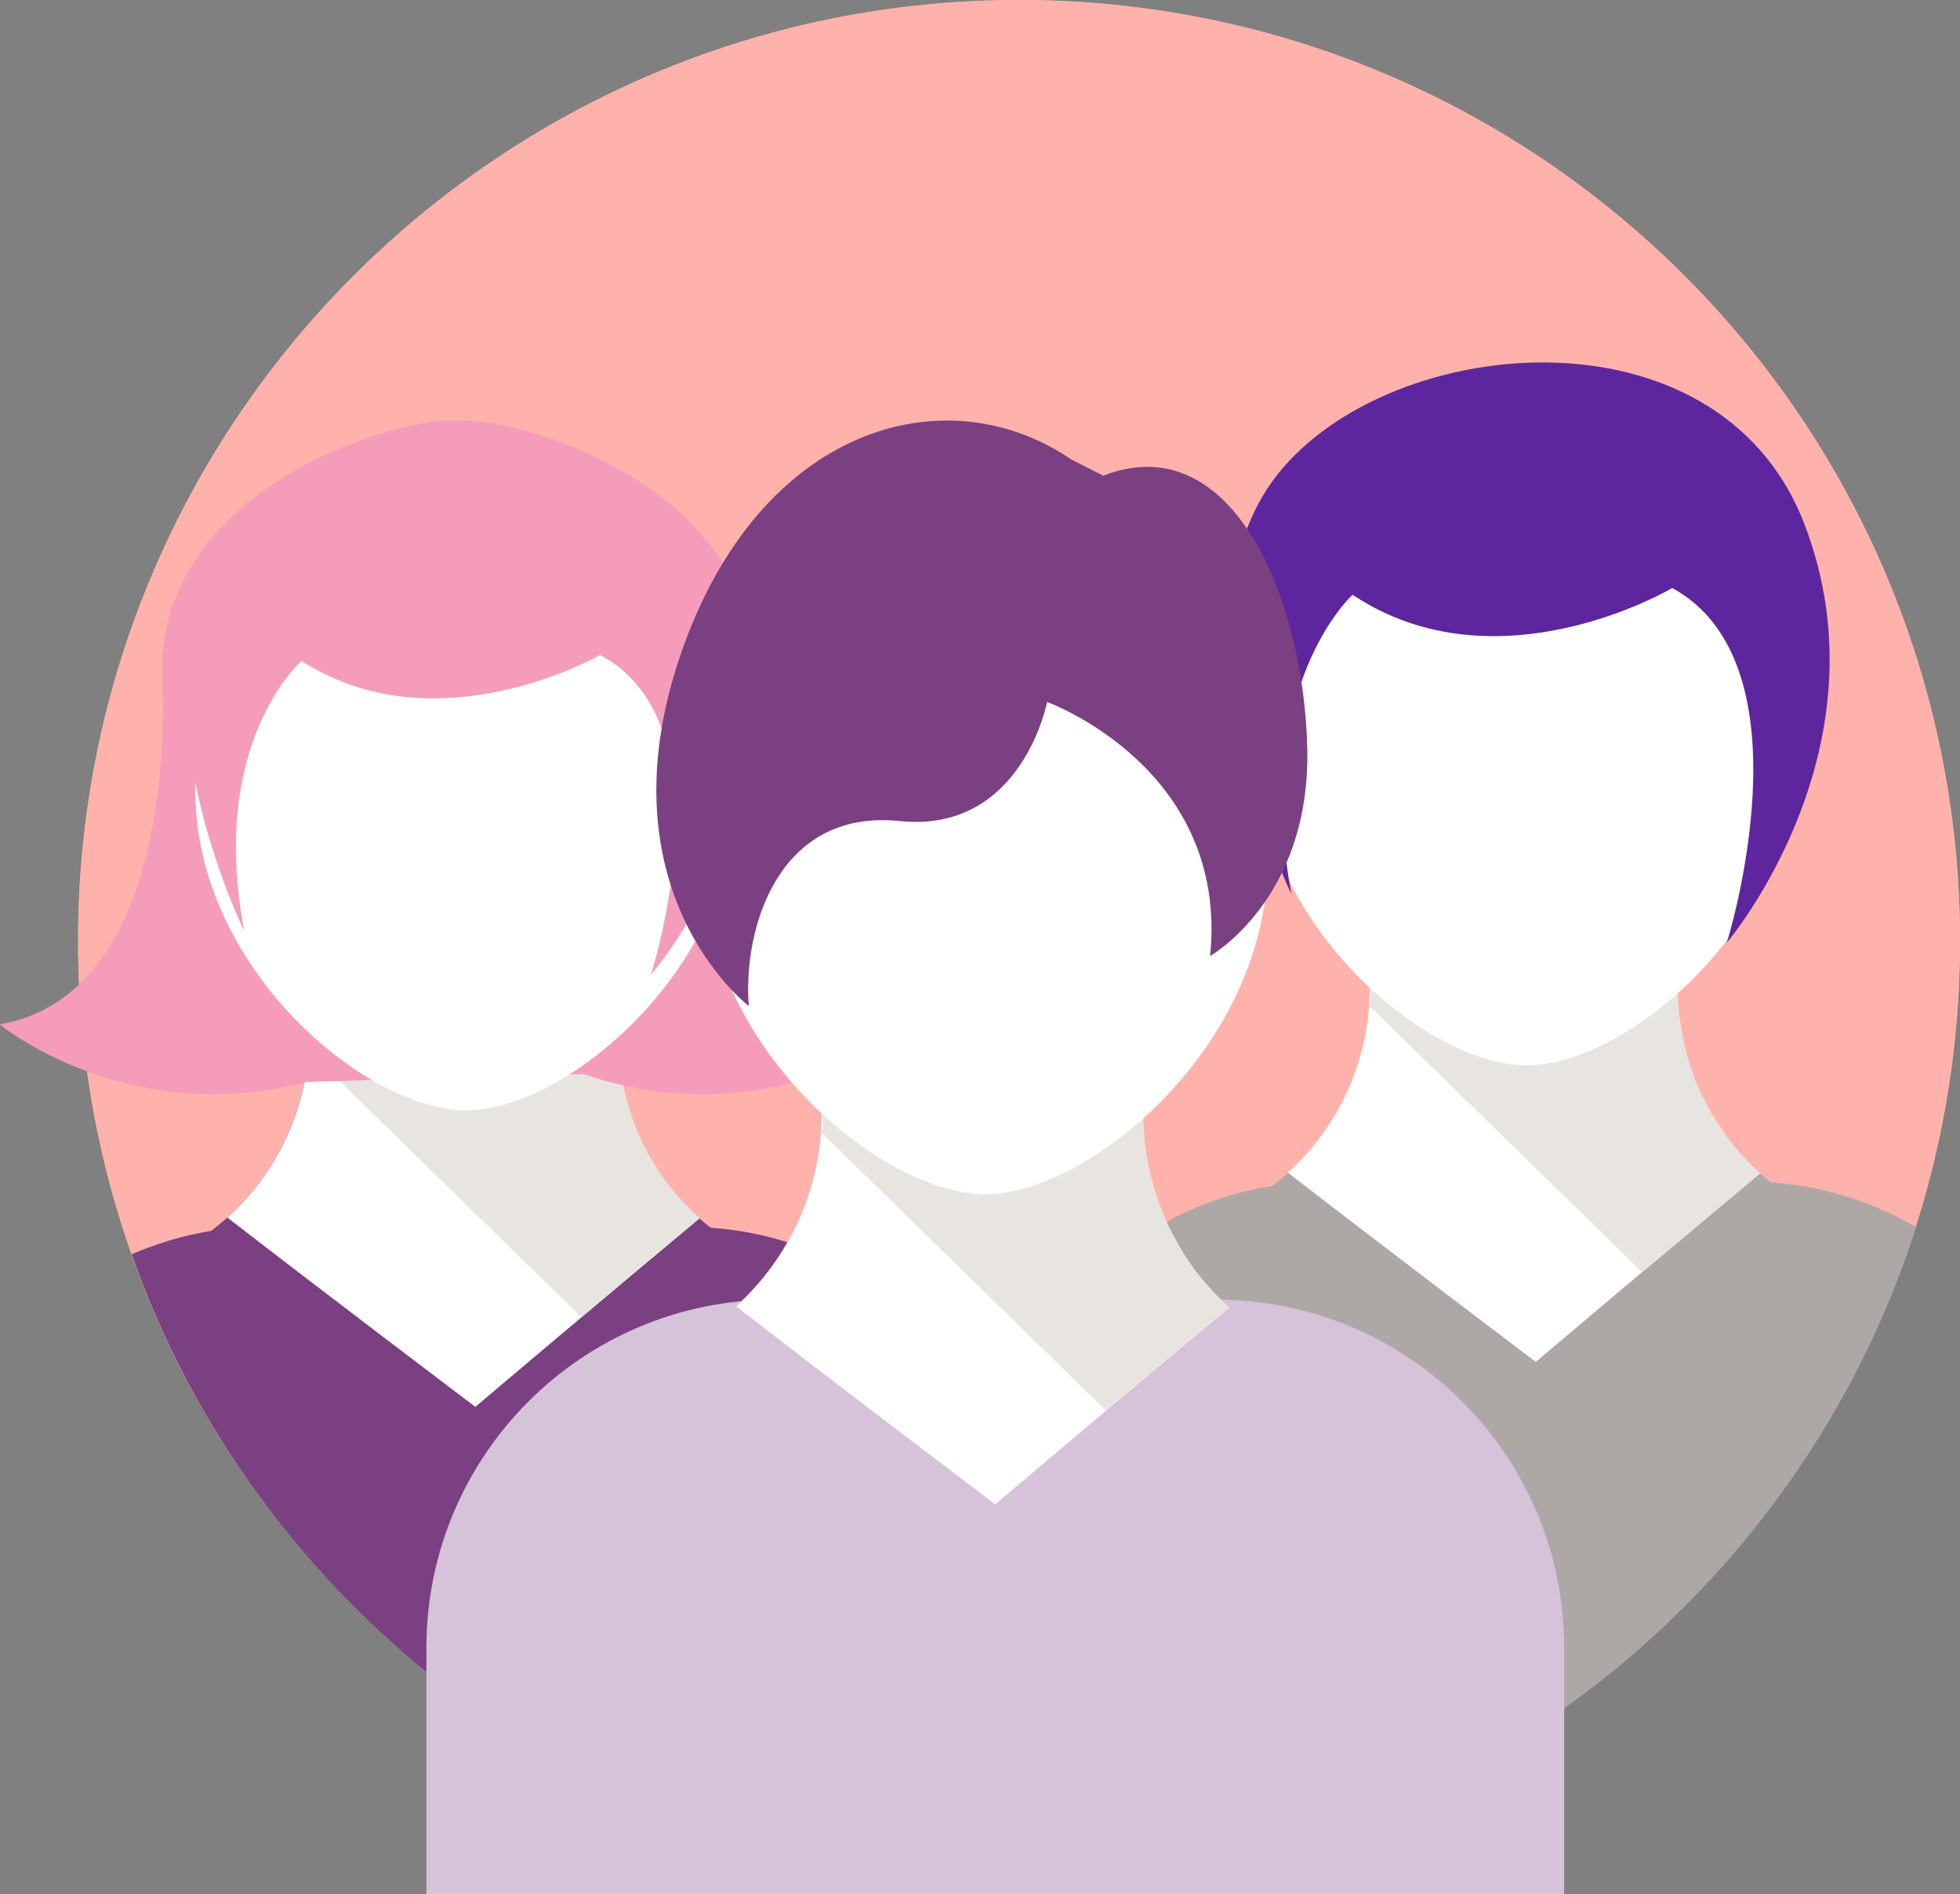
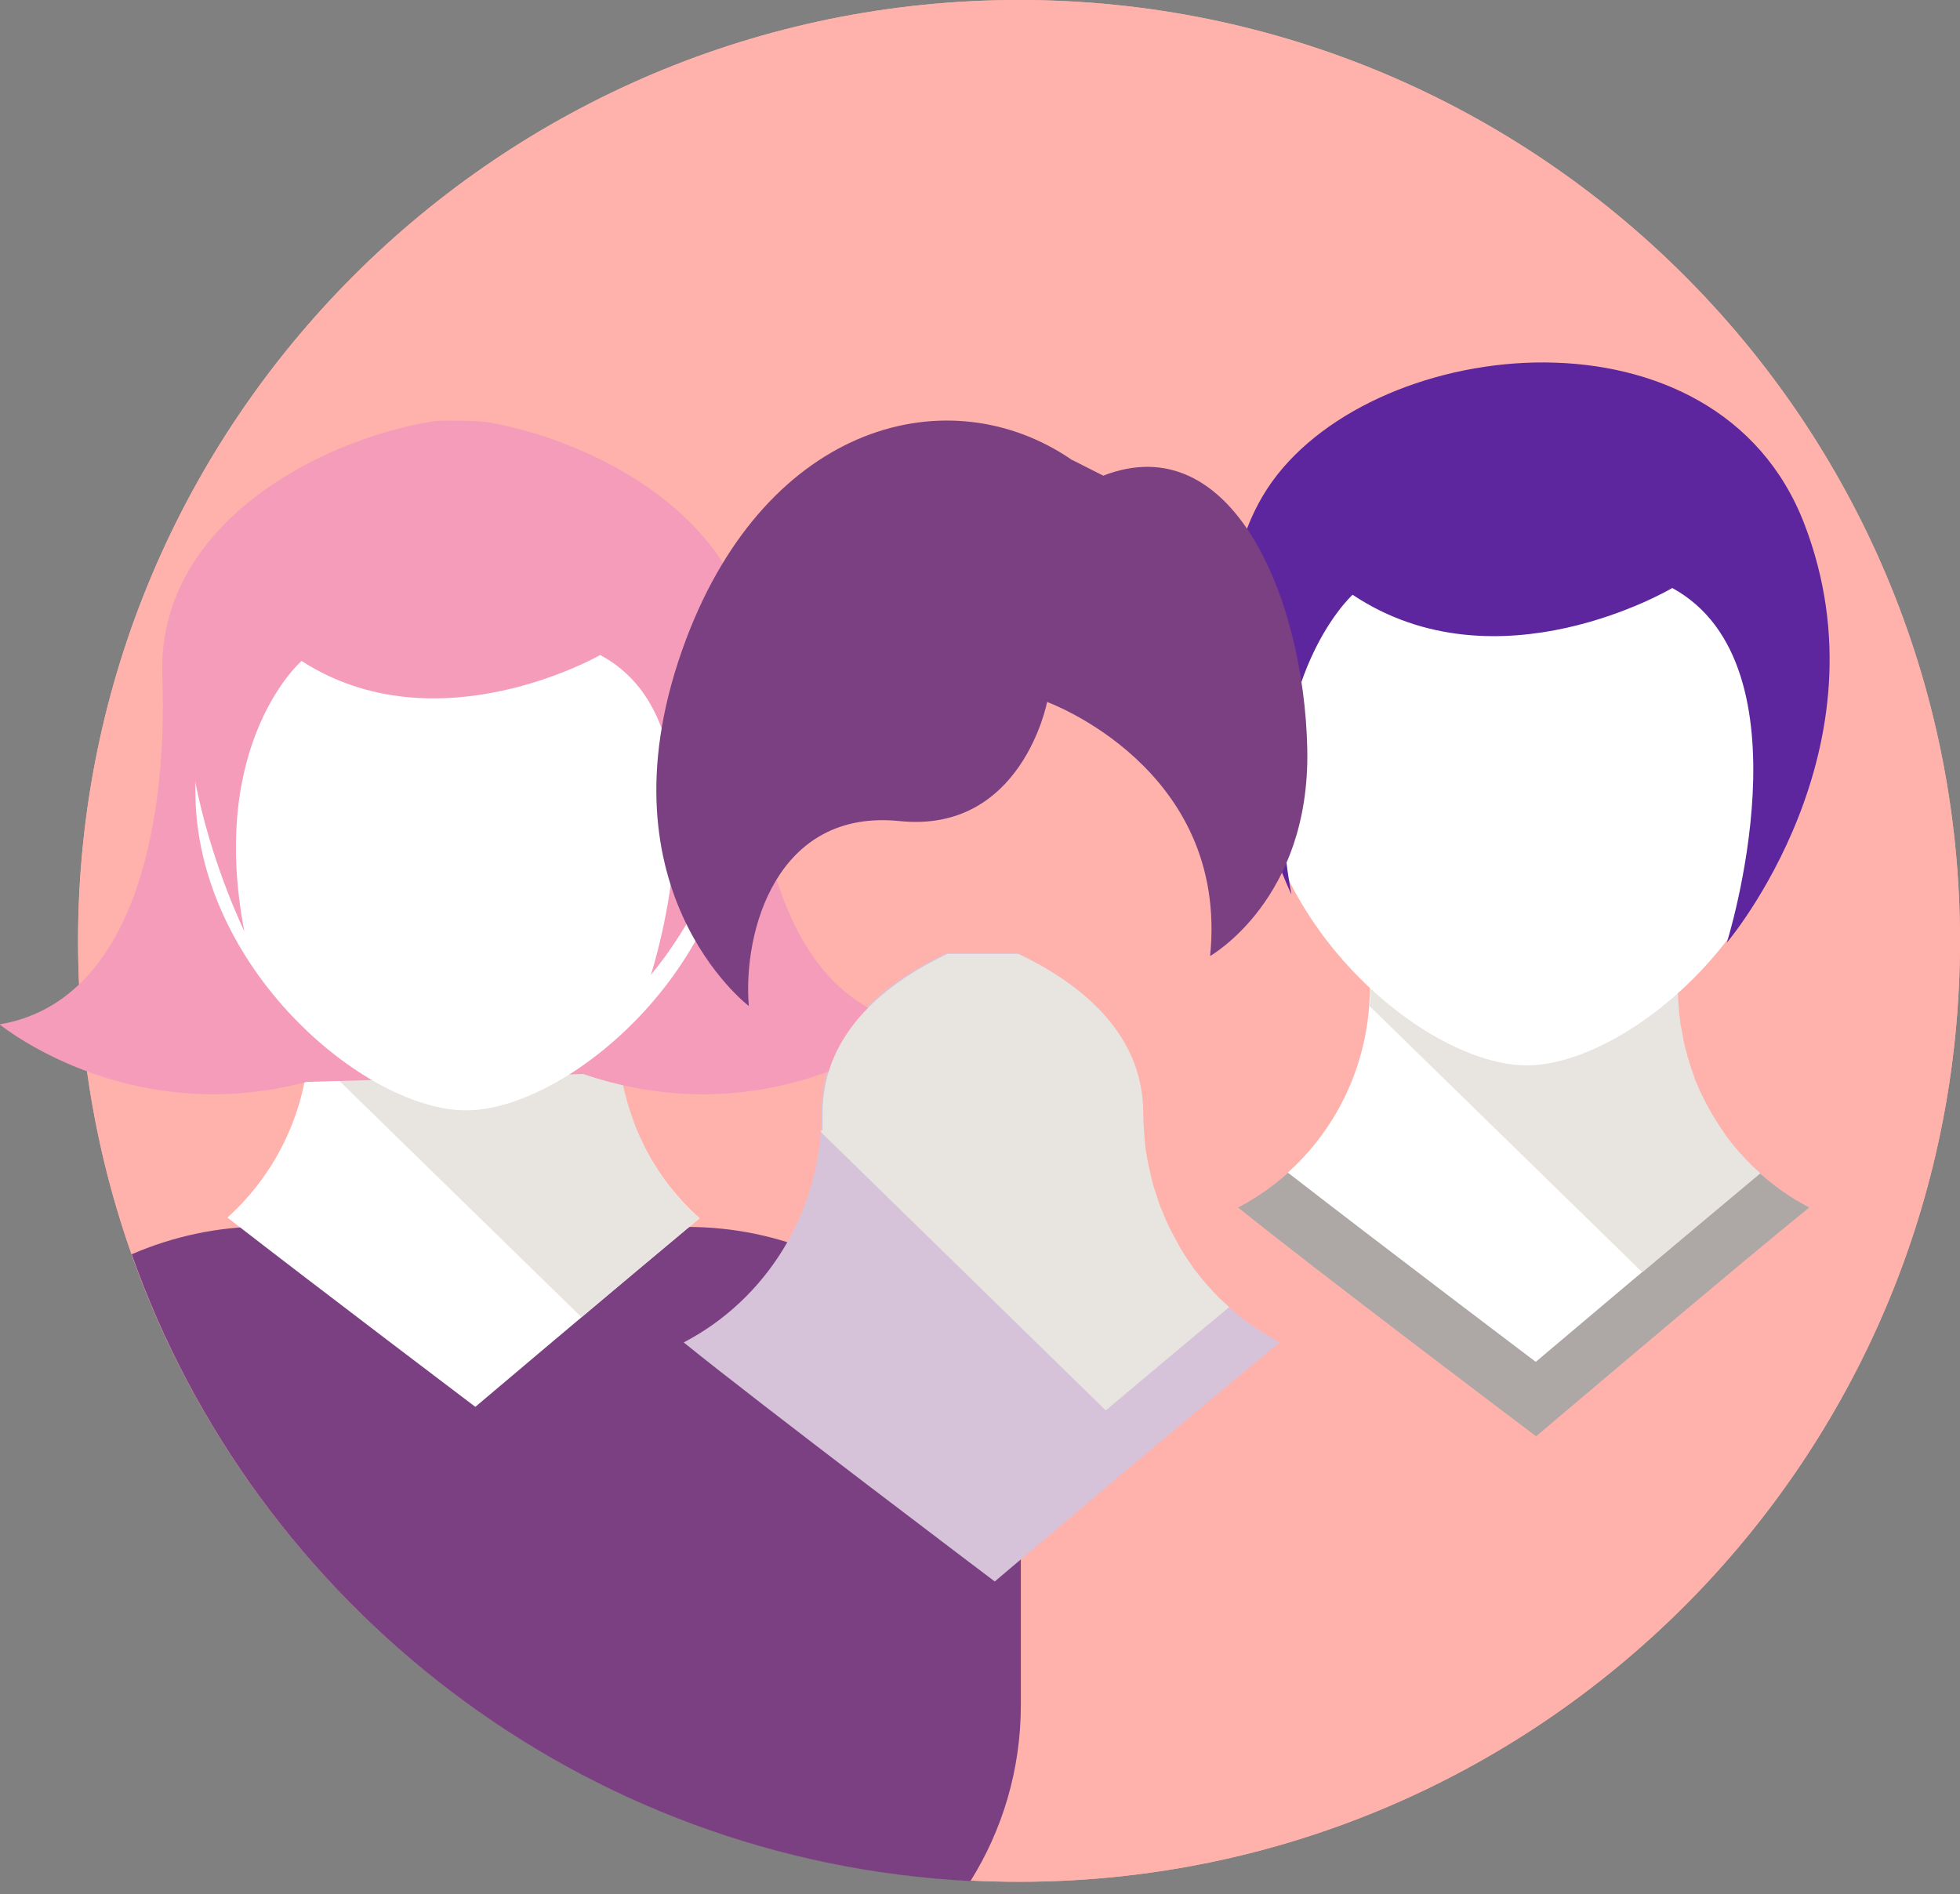
<svg xmlns="http://www.w3.org/2000/svg" id="Layer_2" viewBox="0 0 54.47 52.64">
  <rect x="0" y="0" width="54.47" height="52.64" fill="#808080" stroke="none" />
  <defs>
    <style>.cls-1{fill:#f59cba;}.cls-2{fill:#fff;}.cls-3{fill:#e8e5e0;}.cls-4{fill:#ffb2ab;}.cls-5{fill:#ada8a6;}.cls-6{fill:#d6c2d9;}.cls-7{fill:#7a4082;}.cls-8{fill:#5e269e;}</style>
  </defs>
  <g id="Layer_1-2">
    <path class="cls-4" d="M28.32,52.3c-14.44,0-26.15-11.71-26.15-26.15S13.88,0,28.32,0s26.15,11.71,26.15,26.15-11.71,26.15-26.15,26.15" />
    <path class="cls-4" d="M28.32,52.3c-14.44,0-26.15-11.71-26.15-26.15S13.88,0,28.32,0s26.15,11.71,26.15,26.15-11.71,26.15-26.15,26.15" />
-     <path class="cls-5" d="M53.24,34.1c-1.37-.8-2.97-1.26-4.67-1.26h-11.74c-5.12,0-9.27,4.15-9.27,9.27v4.02c0,2.35,.88,4.49,2.32,6.13,10.99-.64,20.15-8.07,23.37-18.16" />
    <path class="cls-5" d="M42.69,39.92s5.56-4.72,7.59-6.36c-2.17-1.13-3.67-3.45-3.67-6.13,0-2.2-1.81-3.51-3.33-4.23h-1.88c-1.52,.72-3.32,2.03-3.32,4.23,0,2.68-1.49,4.99-3.67,6.13,2.02,1.64,8.28,6.36,8.28,6.36" />
    <path class="cls-2" d="M46.61,27.43c0-2.2-1.81-3.51-3.33-4.23h-1.88c-1.52,.72-3.33,2.03-3.33,4.23,0,2.06-.88,3.9-2.28,5.16,2.63,2.04,6.89,5.26,6.89,5.26,0,0,3.77-3.19,6.23-5.24-1.41-1.26-2.31-3.11-2.31-5.19" />
    <path class="cls-3" d="M38.06,27.9v.06l7.58,7.4c1.08-.91,2.29-1.92,3.28-2.75-.09-.08-.17-.16-.26-.24h0c-.25-.25-.48-.51-.69-.8h0c-.06-.09-.12-.18-.18-.27-.02-.02-.03-.05-.05-.08-.05-.08-.11-.17-.16-.25-.01-.02-.03-.05-.04-.08-.09-.15-.17-.31-.25-.47-.02-.04-.04-.08-.06-.13-.03-.07-.06-.14-.09-.21-.03-.06-.05-.12-.07-.19-.02-.07-.05-.13-.07-.2-.03-.08-.05-.15-.07-.23-.02-.05-.04-.11-.05-.17-.04-.13-.07-.26-.1-.4,0-.04-.02-.09-.02-.13-.02-.1-.04-.2-.06-.31,0-.05-.01-.1-.02-.15-.01-.1-.02-.2-.03-.31,0-.05,0-.09-.01-.14,0-.15-.02-.3-.02-.45,0-2.2-1.81-3.51-3.33-4.23h-1.88c-1.52,.72-3.33,2.03-3.33,4.23,0,.11,0,.21,0,.32,0,.05,0,.1,0,.15" />
    <path class="cls-2" d="M49.95,20.74c0,4.9-4.72,8.87-7.52,8.87s-7.52-3.97-7.52-8.87,.44-8.87,7.52-8.87,7.52,3.97,7.52,8.87" />
    <path class="cls-8" d="M46.46,16.35s-4.84,2.87-8.87,.18c0,0-2.78,2.51-1.7,8.33,0,0-3.49-7.35-.54-11.47,2.96-4.12,12.37-5.11,14.79,1.16,2.42,6.27-2.15,11.65-2.15,11.65,0,0,2.42-7.71-1.52-9.86" />
    <path class="cls-7" d="M19.09,34.09H7.35c-1.31,0-2.56,.28-3.69,.77,3.44,9.76,12.51,16.87,23.31,17.42,.89-1.42,1.4-3.1,1.4-4.89v-4.02c0-5.12-4.15-9.27-9.27-9.27" />
-     <path class="cls-7" d="M13.21,41.16s5.56-4.72,7.59-6.36c-2.18-1.13-3.67-3.45-3.67-6.13,0-2.2-1.81-3.51-3.33-4.23h-1.88c-1.52,.72-3.32,2.03-3.32,4.23,0,2.68-1.49,5-3.67,6.13,2.02,1.64,8.28,6.36,8.28,6.36" />
    <path class="cls-2" d="M17.13,28.68c0-2.2-1.81-3.51-3.33-4.23h-1.88c-1.52,.72-3.32,2.03-3.32,4.23,0,2.06-.88,3.9-2.28,5.16,2.63,2.04,6.89,5.26,6.89,5.26,0,0,3.77-3.19,6.23-5.24-1.41-1.26-2.31-3.11-2.31-5.19" />
    <path class="cls-3" d="M8.58,29.15v.06l7.58,7.4c1.08-.91,2.29-1.92,3.28-2.75-.09-.08-.17-.16-.26-.24h0c-.25-.25-.48-.51-.69-.8h0c-.06-.09-.12-.18-.18-.27-.02-.02-.03-.05-.05-.08-.05-.08-.11-.17-.16-.25-.01-.02-.03-.05-.04-.08-.09-.15-.17-.31-.24-.47-.02-.04-.04-.08-.06-.13-.03-.07-.06-.14-.09-.21-.02-.06-.05-.12-.07-.19-.02-.07-.05-.13-.07-.2-.03-.08-.05-.15-.07-.23-.02-.05-.04-.11-.05-.17-.04-.13-.07-.26-.1-.4,0-.04-.02-.09-.02-.13-.02-.1-.04-.2-.06-.31,0-.05-.01-.1-.02-.15-.01-.1-.02-.2-.03-.31,0-.05,0-.09-.01-.14,0-.15-.02-.3-.02-.45,0-2.2-1.81-3.51-3.32-4.23h-1.88c-1.52,.72-3.33,2.03-3.33,4.23,0,.11,0,.21,0,.32,0,.05,0,.1,0,.15" />
-     <path class="cls-6" d="M11.85,52.64v-6.84c0-5.35,4.33-9.68,9.68-9.68h12.26c5.35,0,9.68,4.33,9.68,9.68v6.84H11.85Z" />
    <path class="cls-6" d="M27.65,43.95s5.81-4.93,7.92-6.64c-2.27-1.18-3.83-3.6-3.83-6.4,0-2.3-1.89-3.67-3.47-4.42h-1.97c-1.58,.75-3.47,2.12-3.47,4.42,0,2.8-1.56,5.22-3.83,6.4,2.11,1.71,8.64,6.64,8.64,6.64" />
-     <path class="cls-1" d="M16.21,29.85c5.36,1.83,9.25-1.38,9.25-1.38-3.61-.61-4.67-5.31-4.51-9.7,.15-4.03-4.05-6.43-7.35-7.03-.3-.05-1.33-.07-1.57-.03-3.32,.55-7.66,2.95-7.52,7.06,.16,4.39-.9,9.09-4.52,9.7,0,0,3.55,2.92,8.53,1.6l7.68-.22Z" />
+     <path class="cls-1" d="M16.21,29.85c5.36,1.83,9.25-1.38,9.25-1.38-3.61-.61-4.67-5.31-4.51-9.7,.15-4.03-4.05-6.43-7.35-7.03-.3-.05-1.33-.07-1.57-.03-3.32,.55-7.66,2.95-7.52,7.06,.16,4.39-.9,9.09-4.52,9.7,0,0,3.55,2.92,8.53,1.6Z" />
    <path class="cls-2" d="M20.47,21.99c0,4.9-4.72,8.87-7.52,8.87s-7.52-3.97-7.52-8.87,.43-8.87,7.52-8.87,7.52,3.97,7.52,8.87" />
    <path class="cls-1" d="M16.67,18.21s-4.52,2.59-8.29,.16c0,0-2.6,2.26-1.59,7.51,0,0-3.26-6.62-.5-10.34,2.76-3.72,11.55-4.6,13.81,1.05s-2.01,10.5-2.01,10.5c0,0,2.26-6.95-1.42-8.89" />
-     <path class="cls-2" d="M31.74,30.92c0-2.3-1.89-3.67-3.47-4.42h-1.96c-1.59,.75-3.47,2.12-3.47,4.42,0,2.15-.92,4.07-2.38,5.39,2.74,2.13,7.2,5.5,7.2,5.5,0,0,3.93-3.34,6.5-5.47-1.48-1.31-2.41-3.25-2.41-5.41" />
    <path class="cls-3" d="M22.82,31.41s0,.04,0,.06l7.91,7.73c1.13-.95,2.39-2.01,3.43-2.87-.09-.08-.18-.17-.27-.25h0c-.26-.26-.5-.54-.72-.83h0c-.06-.1-.13-.19-.19-.28-.02-.03-.03-.05-.05-.08-.06-.09-.11-.17-.16-.26-.01-.03-.03-.05-.04-.08-.09-.16-.18-.32-.26-.49-.02-.05-.04-.09-.06-.13-.03-.07-.06-.15-.09-.22-.03-.07-.05-.13-.08-.19-.03-.07-.05-.14-.07-.21-.03-.08-.05-.16-.08-.24-.02-.06-.04-.12-.05-.17-.04-.14-.07-.28-.1-.42-.01-.04-.02-.09-.03-.13-.02-.11-.04-.22-.06-.32,0-.05-.02-.11-.02-.16-.01-.11-.02-.21-.03-.32,0-.05,0-.1-.01-.15-.01-.16-.02-.31-.02-.47,0-2.3-1.89-3.67-3.47-4.42h-1.97c-1.58,.75-3.47,2.12-3.47,4.42,0,.11,0,.22,0,.33,0,.05,0,.11,0,.16" />
-     <path class="cls-2" d="M35.23,23.93c0,5.11-4.93,9.26-7.85,9.26s-7.85-4.15-7.85-9.26,.45-9.26,7.85-9.26,7.85,4.15,7.85,9.26" />
    <path class="cls-7" d="M29.8,12.79c-3.4-2.35-8.46-1.05-10.73,4.97-2.6,6.9,1.74,10.2,1.74,10.2-.17-2.09,.78-5.49,4.19-5.14,3.4,.35,4.1-3.31,4.1-3.31,0,0,5.06,1.83,4.53,7.06,0,0,2.79-1.57,2.7-5.76-.09-4.19-2.09-8.98-5.67-7.59l-.87-.44Z" />
  </g>
</svg>